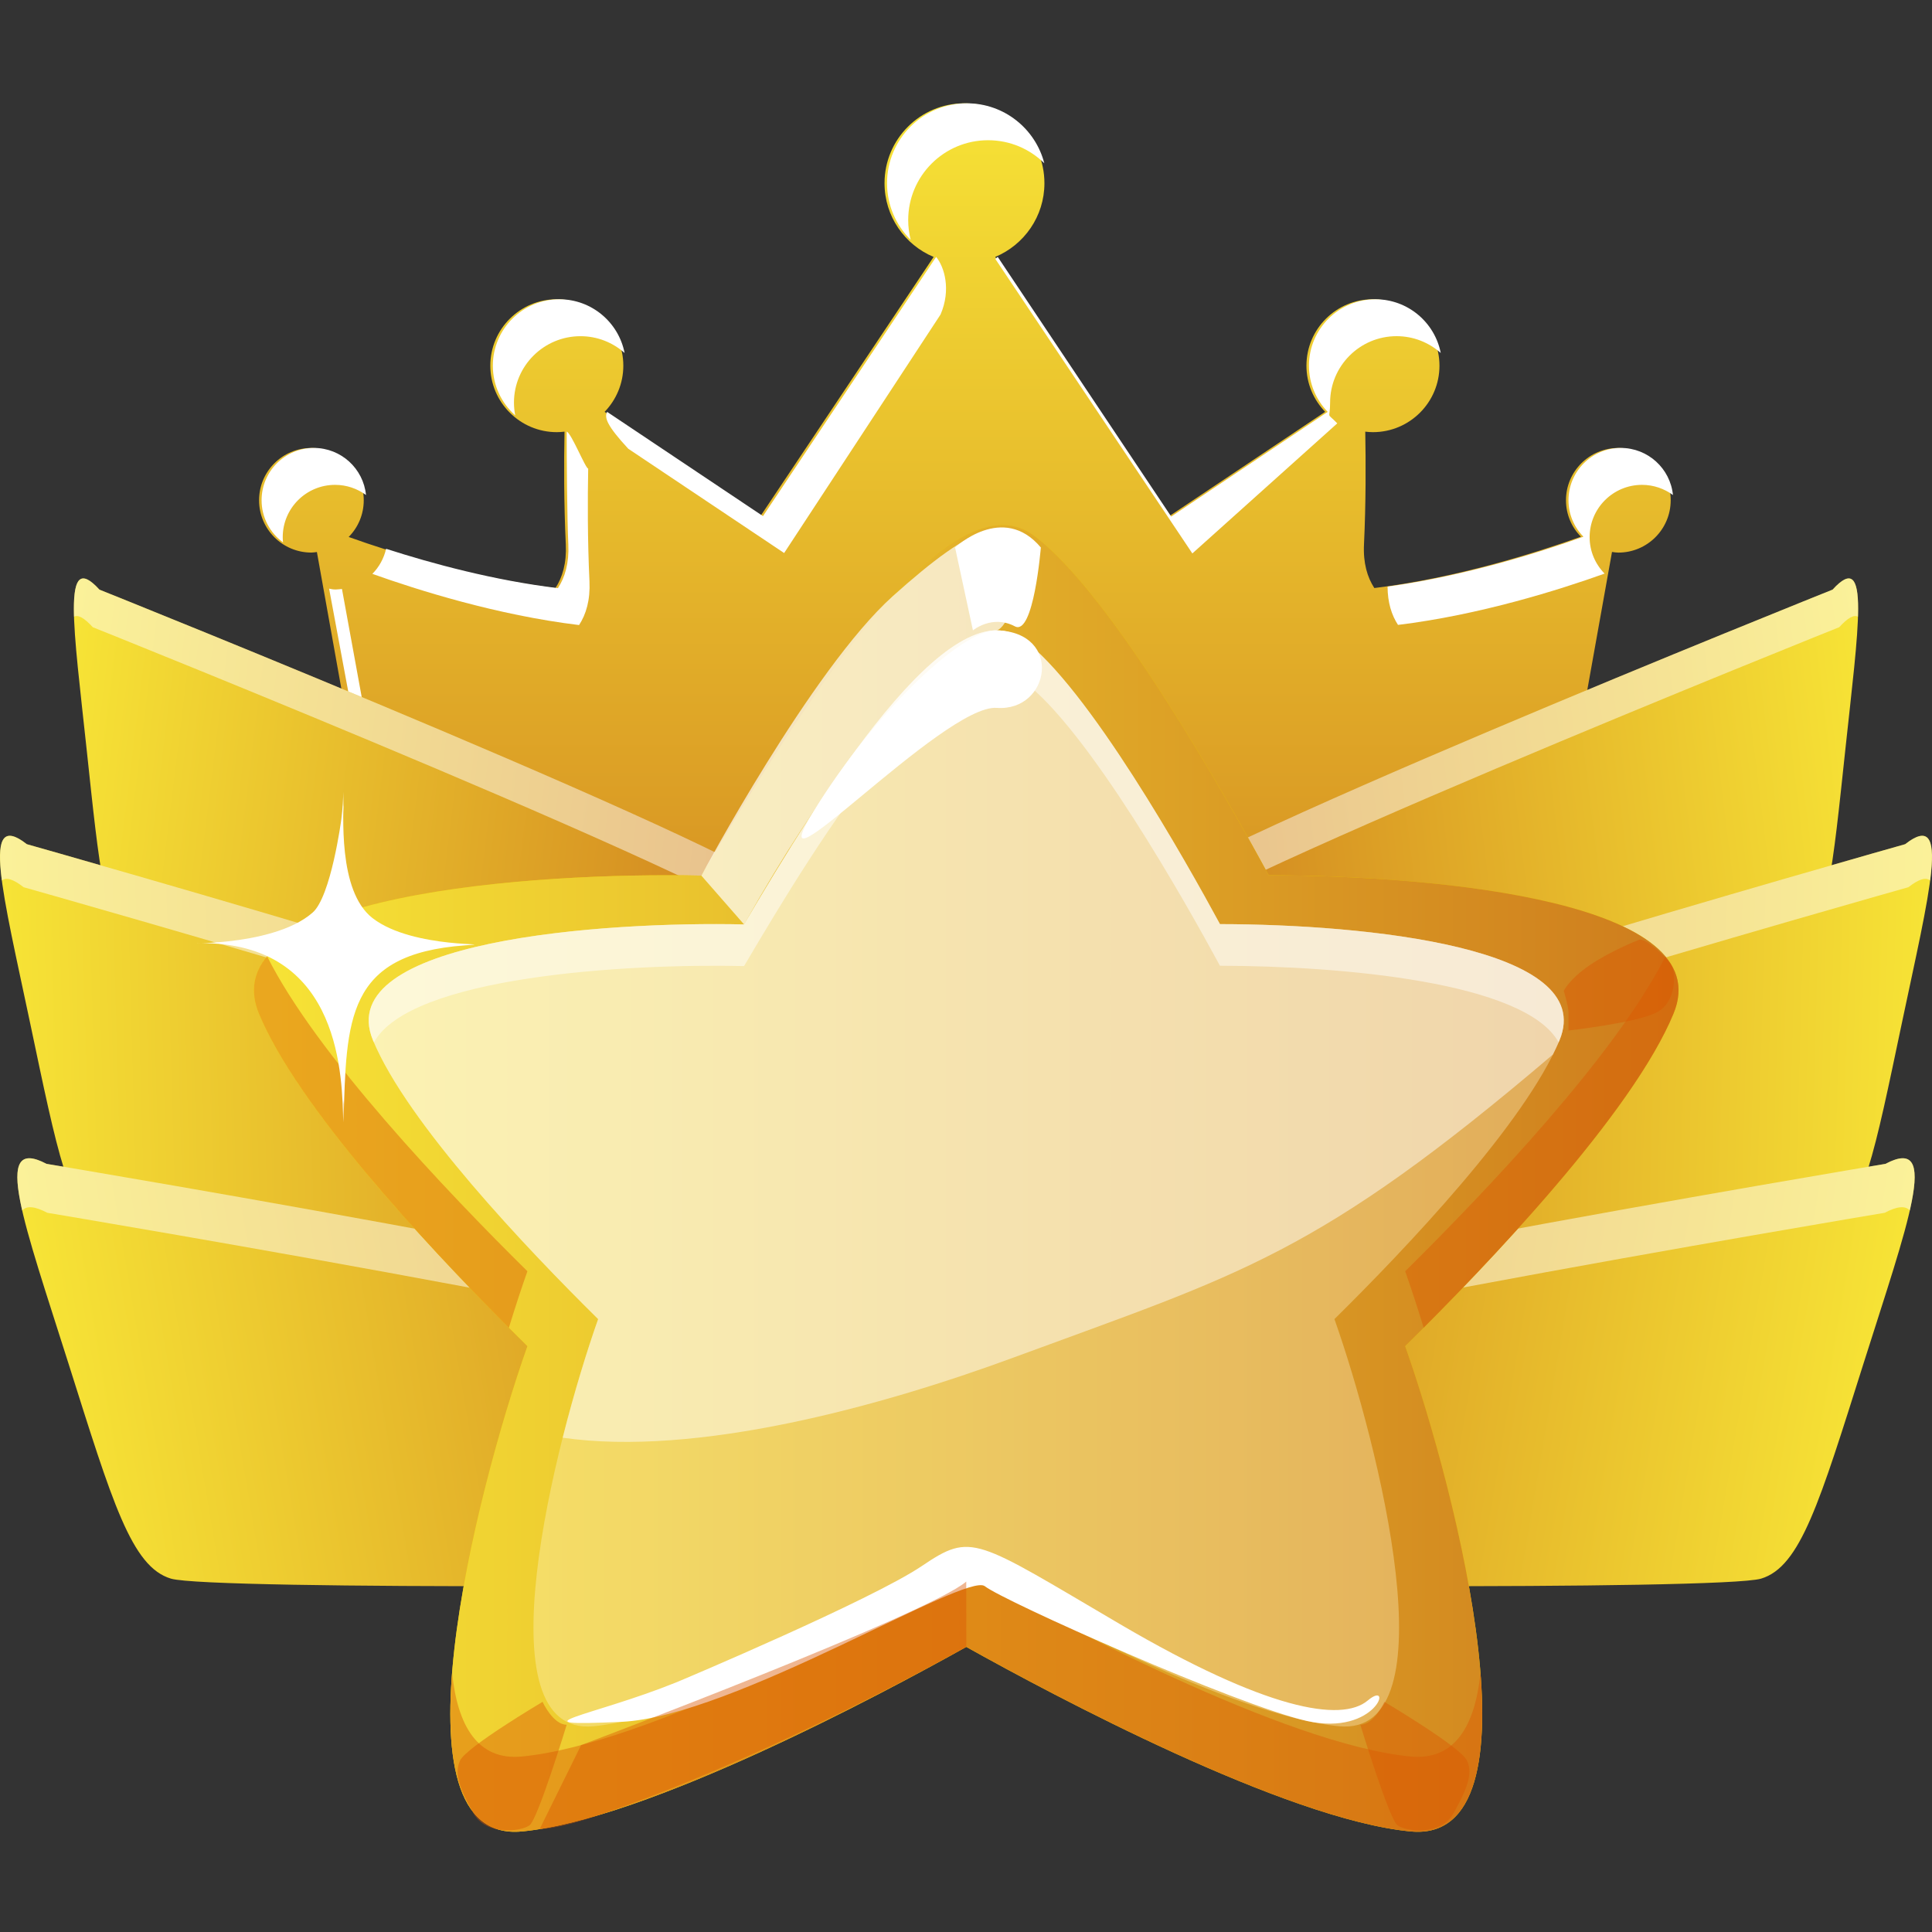
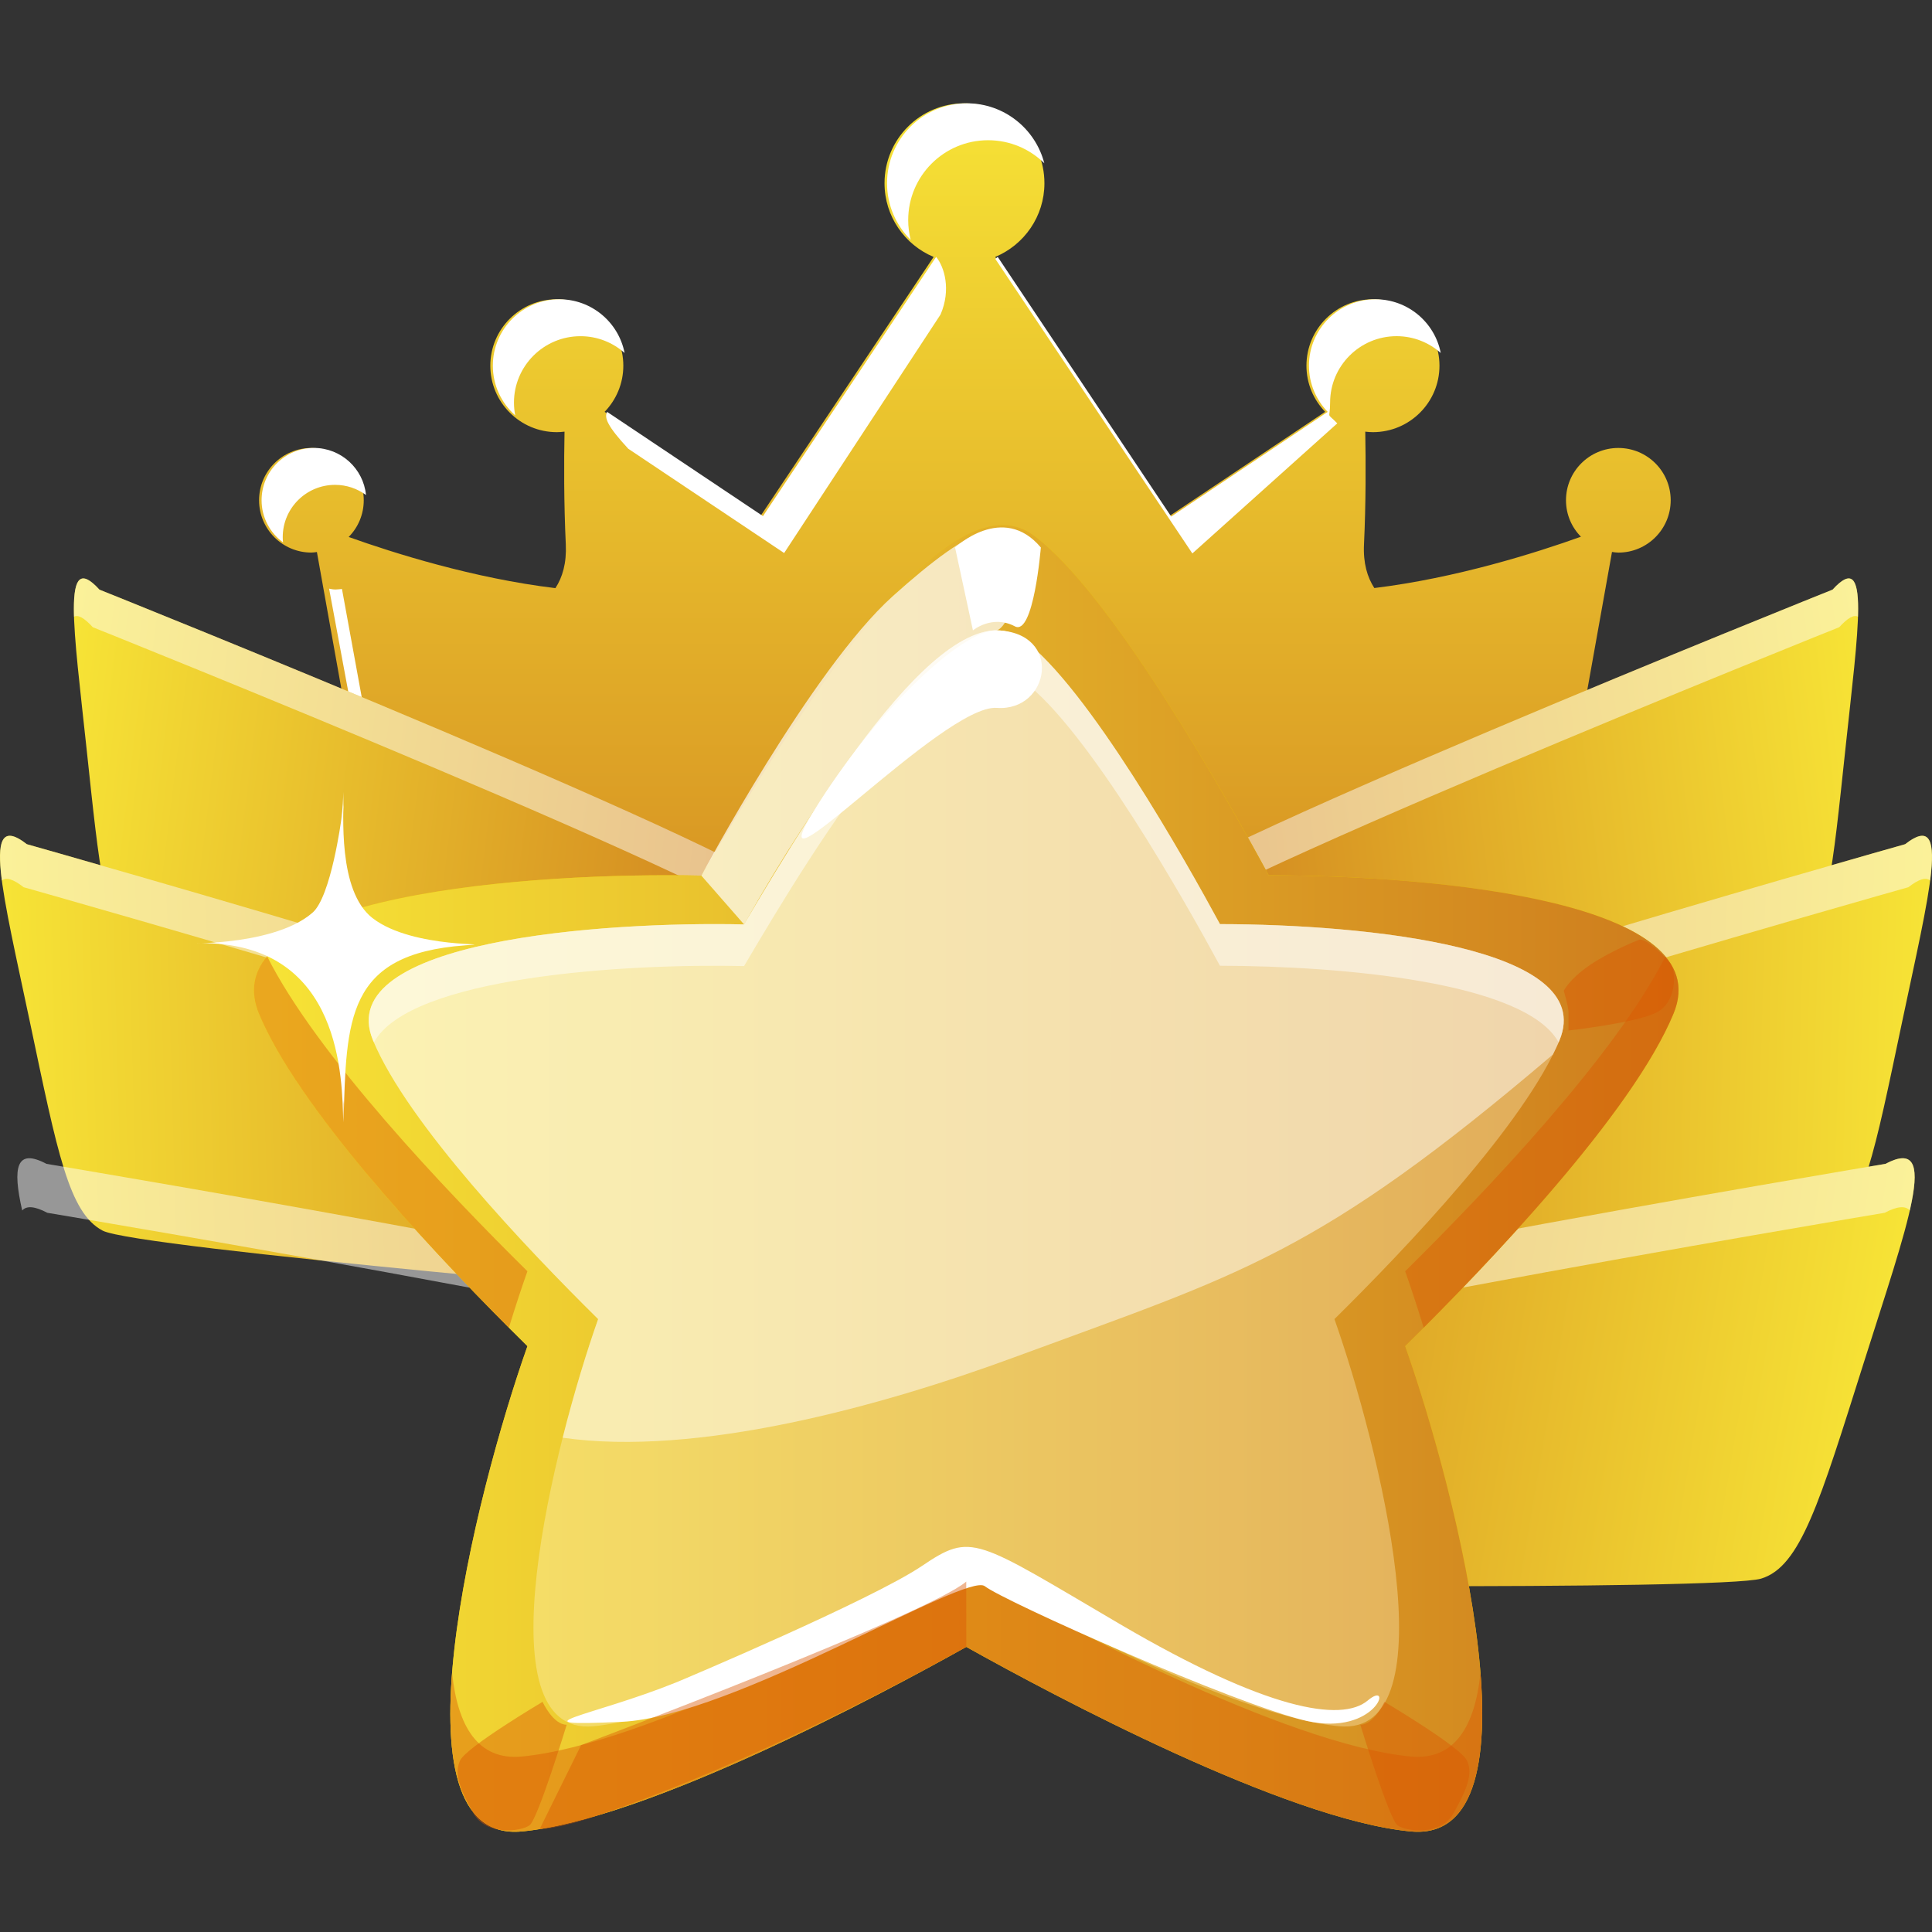
<svg xmlns="http://www.w3.org/2000/svg" width="76" height="76" viewBox="0 0 76 76" fill="none">
  <rect x="0" y="0" width="76" height="76" fill="#333333" stroke="none" />
  <path d="M63.661 17.622C62.524 17.622 61.602 18.543 61.602 19.679C61.602 20.239 61.826 20.744 62.19 21.113C60.419 21.748 57.285 22.739 54.063 23.132C53.787 22.709 53.62 22.151 53.656 21.413C53.733 19.787 53.728 18.163 53.706 16.98C53.806 16.992 53.906 17 54.008 17C55.453 17 56.625 15.829 56.625 14.386C56.625 12.942 55.453 11.772 54.008 11.772C52.563 11.772 51.392 12.942 51.392 14.386C51.392 15.091 51.674 15.731 52.129 16.201L45.974 20.319L39.15 10.107C40.286 9.632 41.085 8.513 41.085 7.207C41.085 5.47 39.676 4.064 37.939 4.064C36.201 4.064 34.795 5.47 34.795 7.207C34.795 8.513 35.591 9.632 36.726 10.107L29.915 20.302L23.784 16.201C24.238 15.731 24.52 15.091 24.52 14.386C24.52 12.942 23.349 11.772 21.904 11.772C20.46 11.772 19.288 12.942 19.288 14.386C19.288 15.829 20.46 17 21.904 17C22.006 17 22.107 16.992 22.207 16.98C22.184 18.163 22.18 19.787 22.257 21.413C22.292 22.154 22.125 22.713 21.848 23.136C18.629 22.748 15.495 21.759 13.716 21.123C14.083 20.752 14.309 20.243 14.309 19.679C14.309 18.543 13.388 17.622 12.25 17.622C11.112 17.622 10.191 18.543 10.191 19.679C10.191 20.816 11.112 21.737 12.25 21.737C12.324 21.737 12.395 21.723 12.466 21.715L15.141 36.662V37.93C15.141 37.93 17.427 37.784 37.16 37.784C37.427 37.784 38.452 37.784 38.718 37.784C58.45 37.784 60.736 37.93 60.736 37.93V36.663L63.412 21.712C63.495 21.723 63.576 21.738 63.661 21.738C64.799 21.738 65.721 20.816 65.721 19.679C65.721 18.543 64.799 17.622 63.661 17.622Z" fill="url(#paint0_linear_634_2750)" />
  <path d="M39.249 10.107C39.214 10.123 39.188 10.168 39.152 10.183L46.904 21.771L52.605 16.654C52.149 16.184 52.323 16.543 52.323 15.838C52.323 14.394 53.494 13.224 54.939 13.224C55.605 13.224 56.212 13.475 56.675 13.885C56.44 12.681 55.38 11.773 54.107 11.773C52.662 11.773 51.491 12.943 51.491 14.386C51.491 15.092 51.773 15.731 52.229 16.202L46.072 20.32L39.249 10.107Z" fill="white" />
  <path d="M35.726 8.659C35.726 6.922 37.132 5.516 38.869 5.516C39.732 5.516 40.513 5.862 41.081 6.424C40.732 5.068 39.503 4.064 38.037 4.064C36.3 4.064 34.894 5.47 34.894 7.207C34.894 8.079 35.25 8.868 35.825 9.436C35.761 9.188 35.726 8.928 35.726 8.659Z" fill="white" />
-   <path d="M54.583 23.075C54.586 23.709 54.745 24.201 54.994 24.582C58.215 24.19 61.349 23.199 63.121 22.564C62.757 22.194 62.532 21.689 62.532 21.13C62.532 19.994 63.455 19.073 64.592 19.073C65.048 19.073 65.468 19.223 65.81 19.473C65.706 18.433 64.828 17.621 63.76 17.621C62.623 17.621 61.7 18.542 61.7 19.678C61.7 20.238 61.925 20.743 62.288 21.112C60.595 21.72 57.654 22.651 54.583 23.075Z" fill="white" />
-   <path d="M23.188 22.865C23.111 21.239 23.115 19.614 23.138 18.432C23.038 18.443 22.467 17.018 22.292 16.98C22.291 17.909 22.307 20.367 22.356 21.414C22.391 22.154 22.224 22.713 21.947 23.136C19.441 22.834 16.991 22.168 15.188 21.588C15.101 21.967 14.912 22.308 14.648 22.574C16.426 23.21 19.56 24.199 22.779 24.588C23.056 24.164 23.223 23.605 23.188 22.865Z" fill="white" />
  <path d="M24.715 17.653L30.846 21.755L36.998 12.373C37.422 11.393 37.147 10.494 36.825 10.107L30.014 20.303L23.883 16.202C23.766 16.423 23.874 16.745 24.715 17.653Z" fill="white" />
  <path d="M16.144 37.904L13.452 23.168C13.38 23.175 13.282 23.189 13.208 23.189C13.086 23.189 13.062 23.177 12.946 23.156L15.46 36.663V37.93C15.46 37.93 15.516 37.92 16.144 37.904Z" fill="white" />
  <path d="M11.122 21.13C11.122 19.994 12.043 19.073 13.181 19.073C13.637 19.073 14.057 19.222 14.398 19.473C14.294 18.433 13.417 17.621 12.349 17.621C11.211 17.621 10.29 18.542 10.29 19.678C10.29 20.36 10.623 20.962 11.133 21.337C11.126 21.269 11.122 21.2 11.122 21.13Z" fill="white" />
  <path d="M20.268 16.339C20.236 16.177 20.218 16.009 20.218 15.838C20.218 14.395 21.391 13.225 22.835 13.225C23.501 13.225 24.108 13.475 24.57 13.885C24.335 12.682 23.276 11.773 22.003 11.773C20.559 11.773 19.387 12.943 19.387 14.387C19.387 15.164 19.728 15.86 20.268 16.339Z" fill="white" />
  <path d="M31.279 35.415C30.802 33.959 3.912 23.195 3.912 23.195C2.411 21.546 2.899 24.712 3.408 29.477C3.918 34.241 4.113 36.441 5.229 37.334C6.345 38.228 28.079 41.985 29.671 42.512C31.262 43.04 31.756 36.871 31.279 35.415Z" fill="url(#paint1_linear_634_2750)" />
  <path opacity="0.49" d="M31.017 36.892C30.54 35.436 3.65 24.673 3.65 24.673C3.308 24.297 3.07 24.174 2.911 24.26C2.867 22.827 3.095 22.298 3.911 23.195C3.911 23.195 30.801 33.958 31.278 35.414C31.564 36.286 31.501 38.845 31.064 40.646C31.249 39.132 31.23 37.543 31.017 36.892Z" fill="white" />
  <path d="M31.342 43.037C30.66 41.558 1.056 33.208 1.056 33.208C-0.772 31.779 0.108 35.133 1.184 40.239C2.26 45.343 2.712 47.711 4.036 48.409C5.359 49.106 28.539 51.071 30.344 51.245C32.15 51.42 32.025 44.515 31.342 43.037Z" fill="url(#paint2_linear_634_2750)" />
  <path opacity="0.49" d="M31.216 44.729C30.534 43.25 0.93 34.901 0.93 34.901C0.513 34.575 0.238 34.5 0.074 34.636C-0.13 33.072 0.063 32.432 1.057 33.21C1.057 33.21 30.66 41.56 31.343 43.038C31.751 43.923 31.959 46.751 31.674 48.842C31.714 47.131 31.521 45.389 31.216 44.729Z" fill="white" />
-   <path d="M35.382 52.727C34.466 51.234 1.829 45.783 1.829 45.783C-0.366 44.621 0.964 48.169 2.692 53.631C4.421 59.093 5.171 61.637 6.726 62.1C8.28 62.563 33.063 62.406 35.105 62.167C37.146 61.927 36.298 54.22 35.382 52.727Z" fill="url(#paint3_linear_634_2750)" />
  <path opacity="0.49" d="M35.414 54.652C34.498 53.159 1.861 47.708 1.861 47.708C1.36 47.443 1.044 47.426 0.873 47.617C0.485 45.914 0.636 45.151 1.829 45.783C1.829 45.783 34.466 51.234 35.382 52.727C35.93 53.62 36.453 56.739 36.348 59.151C36.217 57.224 35.822 55.319 35.414 54.652Z" fill="white" />
  <path d="M44.722 35.415C45.199 33.959 72.089 23.195 72.089 23.195C73.59 21.546 73.101 24.712 72.592 29.477C72.083 34.241 71.888 36.441 70.772 37.334C69.655 38.228 47.921 41.985 46.33 42.512C44.739 43.04 44.245 36.871 44.722 35.415Z" fill="url(#paint4_linear_634_2750)" />
  <path opacity="0.49" d="M44.983 36.892C45.46 35.436 72.35 24.673 72.35 24.673C72.692 24.297 72.93 24.174 73.089 24.26C73.133 22.827 72.905 22.298 72.089 23.195C72.089 23.195 45.199 33.958 44.722 35.414C44.436 36.286 44.499 38.845 44.936 40.646C44.751 39.132 44.77 37.543 44.983 36.892Z" fill="white" />
  <path d="M44.658 43.037C45.34 41.558 74.944 33.208 74.944 33.208C76.772 31.779 75.892 35.133 74.816 40.239C73.741 45.343 73.288 47.711 71.965 48.409C70.641 49.106 47.462 51.071 45.656 51.245C43.85 51.42 43.976 44.515 44.658 43.037Z" fill="url(#paint5_linear_634_2750)" />
  <path opacity="0.49" d="M44.784 44.729C45.466 43.25 75.07 34.901 75.07 34.901C75.487 34.575 75.762 34.5 75.926 34.636C76.13 33.072 75.937 32.432 74.943 33.21C74.943 33.21 45.34 41.56 44.658 43.038C44.249 43.923 44.041 46.751 44.326 48.842C44.286 47.131 44.479 45.389 44.784 44.729Z" fill="white" />
  <path d="M40.618 52.727C41.534 51.234 74.171 45.783 74.171 45.783C76.366 44.621 75.036 48.169 73.308 53.631C71.579 59.093 70.829 61.637 69.275 62.1C67.72 62.563 42.937 62.406 40.895 62.167C38.854 61.927 39.702 54.22 40.618 52.727Z" fill="url(#paint6_linear_634_2750)" />
  <path opacity="0.49" d="M40.587 54.652C41.502 53.159 74.139 47.708 74.139 47.708C74.64 47.443 74.956 47.426 75.127 47.617C75.515 45.914 75.365 45.151 74.171 45.783C74.171 45.783 41.534 51.234 40.618 52.727C40.07 53.62 39.547 56.739 39.652 59.151C39.783 57.224 40.178 55.319 40.587 54.652Z" fill="white" />
  <path d="M65.829 39.878C67.644 35.513 56.723 34.443 49.908 34.43C48.324 31.505 43.724 23.319 40.651 21.059C37.232 18.544 31.15 28.391 27.59 34.445C21.032 34.299 8.24 35.182 10.192 39.878C11.805 43.762 17.38 49.63 20.748 52.954C18.688 58.784 15.214 72.55 20.529 72.044C25.453 71.576 34.608 66.686 38.011 64.784C41.416 66.686 50.571 71.576 55.492 72.044C60.808 72.55 57.334 58.784 55.276 52.954C58.642 49.63 64.22 43.762 65.829 39.878Z" fill="#EEC700" />
  <path d="M65.829 39.878C67.644 35.513 56.723 34.443 49.908 34.43C48.324 31.505 43.724 23.319 40.651 21.059C37.232 18.544 31.15 28.391 27.59 34.445C21.032 34.299 8.24 35.182 10.192 39.878C11.805 43.762 17.38 49.63 20.748 52.954C18.688 58.784 15.214 72.55 20.529 72.044C25.453 71.576 34.608 66.686 38.011 64.784C41.416 66.686 50.571 71.576 55.492 72.044C60.808 72.55 57.334 58.784 55.276 52.954C58.642 49.63 64.22 43.762 65.829 39.878Z" fill="url(#paint7_linear_634_2750)" />
  <path opacity="0.35" d="M61.347 40.921C62.867 37.261 53.706 36.362 47.99 36.352C46.661 33.898 42.804 27.029 40.224 25.134C37.358 23.026 32.256 31.287 29.27 36.364C23.768 36.24 13.035 36.983 14.672 40.921C16.025 44.181 20.706 49.102 23.529 51.89C21.801 56.782 18.887 68.329 23.345 67.906C27.476 67.511 35.155 63.41 38.011 61.815C40.868 63.41 48.547 67.511 52.676 67.906C57.134 68.329 54.219 56.782 52.494 51.89C55.317 49.103 59.995 44.181 61.347 40.921Z" fill="#FFF6CC" />
  <g opacity="0.43">
    <path d="M55.276 50.008C55.505 50.658 55.753 51.412 56.004 52.23C59.394 48.829 64.33 43.495 65.83 39.879C66.196 39 66.038 38.257 65.509 37.627C63.576 41.489 58.446 46.877 55.276 50.008Z" fill="#DB5800" />
    <path d="M20.747 50.008C17.575 46.876 12.44 41.482 10.509 37.621C9.978 38.251 9.826 38.999 10.191 39.879C11.694 43.495 16.629 48.829 20.018 52.23C20.269 51.412 20.517 50.658 20.747 50.008Z" fill="#DB5800" />
    <path d="M55.492 69.097C50.571 68.628 41.416 63.739 38.011 61.836C34.608 63.739 25.453 68.628 20.529 69.097C18.8 69.261 18.005 67.909 17.785 65.817C17.498 69.474 18.078 72.277 20.529 72.043C25.453 71.576 34.608 66.685 38.011 64.784C41.416 66.685 50.571 71.576 55.492 72.043C57.944 72.277 58.522 69.474 58.238 65.817C58.018 67.909 57.223 69.261 55.492 69.097Z" fill="#DB5800" />
  </g>
  <path d="M26.595 66.183C26.879 66.069 34.273 62.943 36.26 61.605C38.245 60.267 38.326 60.525 44.07 63.897C49.818 67.266 52.766 67.763 53.803 66.894C54.837 66.027 54.149 68.312 51.408 67.698C48.667 67.083 39.474 62.979 38.742 62.398C38.012 61.816 28.857 67.528 24.456 67.732C20.056 67.935 23.302 67.512 26.595 66.183Z" fill="white" />
  <path opacity="0.49" d="M47.99 36.352C46.661 33.898 42.804 27.029 40.224 25.134C37.358 23.026 32.256 31.287 29.27 36.364C23.768 36.24 13.035 36.983 14.672 40.921C16.025 44.181 20.706 49.102 23.529 51.89C23.094 53.123 22.583 54.777 22.134 56.556C27.394 57.312 34.632 55.335 39.907 53.389C48.811 50.104 51.787 49.404 61.089 41.48C61.183 41.289 61.274 41.102 61.347 40.921C62.867 37.261 53.706 36.362 47.99 36.352Z" fill="white" />
  <path opacity="0.49" d="M47.99 36.352C46.661 33.898 42.804 27.029 40.224 25.134C37.358 23.026 32.256 31.287 29.27 36.364C23.768 36.24 13.035 36.983 14.672 40.921C14.685 40.948 14.697 40.975 14.71 41.004C16.122 38.419 24.589 37.898 29.27 38.003C32.256 32.925 37.358 24.664 40.224 26.772C42.804 28.668 46.661 35.535 47.99 37.99C52.79 37.999 60.014 38.633 61.311 41.002C61.324 40.975 61.337 40.947 61.347 40.921C62.867 37.261 53.706 36.362 47.99 36.352Z" fill="white" />
  <path d="M39.211 24.797C37.853 24.759 34.457 27.948 32.013 31.901C29.57 35.855 37.109 27.693 39.211 27.846C41.31 27.997 41.835 24.87 39.211 24.797Z" fill="white" />
  <path d="M40.944 21.537C40.944 21.537 40.662 25.031 39.923 24.639C39.026 24.165 38.273 24.798 38.273 24.798L37.57 21.537C37.57 21.537 39.454 19.762 40.944 21.537Z" fill="white" />
  <path opacity="0.43" d="M64.472 36.97C64.472 36.97 63.377 37.397 62.553 37.956C61.729 38.514 61.516 38.976 61.516 38.976C61.516 38.976 61.701 39.596 61.701 39.827C61.701 40.059 61.701 40.538 61.701 40.538C61.701 40.538 64.352 40.242 65.165 39.827C65.978 39.414 65.934 38.212 65.719 37.918C65.509 37.627 64.716 36.869 64.472 36.97Z" fill="#DB5800" />
  <path opacity="0.43" d="M22.292 67.847C22.292 67.847 21.159 71.566 20.829 71.804C20.502 72.044 19.127 72.234 18.619 71.323C18.112 70.412 17.849 69.786 18.098 69.254C18.346 68.722 21.343 66.947 21.343 66.947C21.343 66.947 21.754 67.847 22.292 67.847Z" fill="#DB5800" />
  <path opacity="0.43" d="M53.513 67.847C53.513 67.847 54.645 71.566 54.975 71.804C55.3 72.044 56.677 72.234 57.182 71.323C57.691 70.412 57.956 69.786 57.706 69.254C57.458 68.722 54.46 66.947 54.46 66.947C54.46 66.947 54.05 67.847 53.513 67.847Z" fill="#DB5800" />
  <path opacity="0.43" d="M38.01 62.215L38.012 64.783C38.012 64.783 30.347 69.126 23.415 71.451C21.874 71.968 21.23 71.951 21.23 71.951L22.859 68.648C22.859 68.648 36.478 63.519 38.01 62.215Z" fill="#DB5800" />
  <path opacity="0.7" d="M29.27 36.365L27.59 34.445C27.59 34.445 31.921 26.324 35.12 23.451C38.316 20.579 39.976 19.927 39.95 22.282C39.923 24.639 39.211 24.799 39.211 24.799C39.211 24.799 35.641 25.099 29.27 36.365Z" fill="white" />
  <path d="M14.652 36.114C13.274 35.036 13.524 32.008 13.513 31.15C13.513 31.396 13.513 31.674 13.513 31.972C13.513 31.841 13.503 31.699 13.503 31.668C13.503 31.487 13.503 31.313 13.503 31.15C13.501 31.396 13.484 31.785 13.426 32.235C13.426 32.235 13.022 35.275 12.293 35.903C10.651 37.342 6.518 37.065 8.104 37.102C13.455 37.217 13.455 42.437 13.503 44.15C13.503 43.922 13.503 43.627 13.503 43.288C13.507 43.349 13.513 43.401 13.513 43.432C13.513 43.711 13.513 43.956 13.513 44.15C13.627 40.096 13.613 37.532 18.282 37.189C19.829 37.07 16.265 37.368 14.652 36.114Z" fill="white" />
  <defs>
    <linearGradient id="paint0_linear_634_2750" x1="37.956" y1="3.509" x2="37.956" y2="45.106" gradientUnits="userSpaceOnUse">
      <stop stop-color="#F7E436" />
      <stop offset="1" stop-color="#CE7C1D" />
    </linearGradient>
    <linearGradient id="paint1_linear_634_2750" x1="2.012" y1="30.864" x2="31.895" y2="34.536" gradientUnits="userSpaceOnUse">
      <stop stop-color="#F7E436" />
      <stop offset="1" stop-color="#CE7C1D" />
    </linearGradient>
    <linearGradient id="paint2_linear_634_2750" x1="0.243" y1="42.484" x2="31.672" y2="41.609" gradientUnits="userSpaceOnUse">
      <stop stop-color="#F7E436" />
      <stop offset="1" stop-color="#CE7C1D" />
    </linearGradient>
    <linearGradient id="paint3_linear_634_2750" x1="2.356" y1="56.519" x2="35.366" y2="50.948" gradientUnits="userSpaceOnUse">
      <stop stop-color="#F7E436" />
      <stop offset="1" stop-color="#CE7C1D" />
    </linearGradient>
    <linearGradient id="paint4_linear_634_2750" x1="73.988" y1="30.864" x2="44.105" y2="34.536" gradientUnits="userSpaceOnUse">
      <stop stop-color="#F7E436" />
      <stop offset="1" stop-color="#CE7C1D" />
    </linearGradient>
    <linearGradient id="paint5_linear_634_2750" x1="75.758" y1="42.484" x2="44.328" y2="41.609" gradientUnits="userSpaceOnUse">
      <stop stop-color="#F7E436" />
      <stop offset="1" stop-color="#CE7C1D" />
    </linearGradient>
    <linearGradient id="paint6_linear_634_2750" x1="73.644" y1="56.519" x2="40.634" y2="50.948" gradientUnits="userSpaceOnUse">
      <stop stop-color="#F7E436" />
      <stop offset="1" stop-color="#CE7C1D" />
    </linearGradient>
    <linearGradient id="paint7_linear_634_2750" x1="9.991" y1="46.357" x2="66.03" y2="46.357" gradientUnits="userSpaceOnUse">
      <stop stop-color="#F7E436" />
      <stop offset="1" stop-color="#CE7C1D" />
    </linearGradient>
  </defs>
</svg>